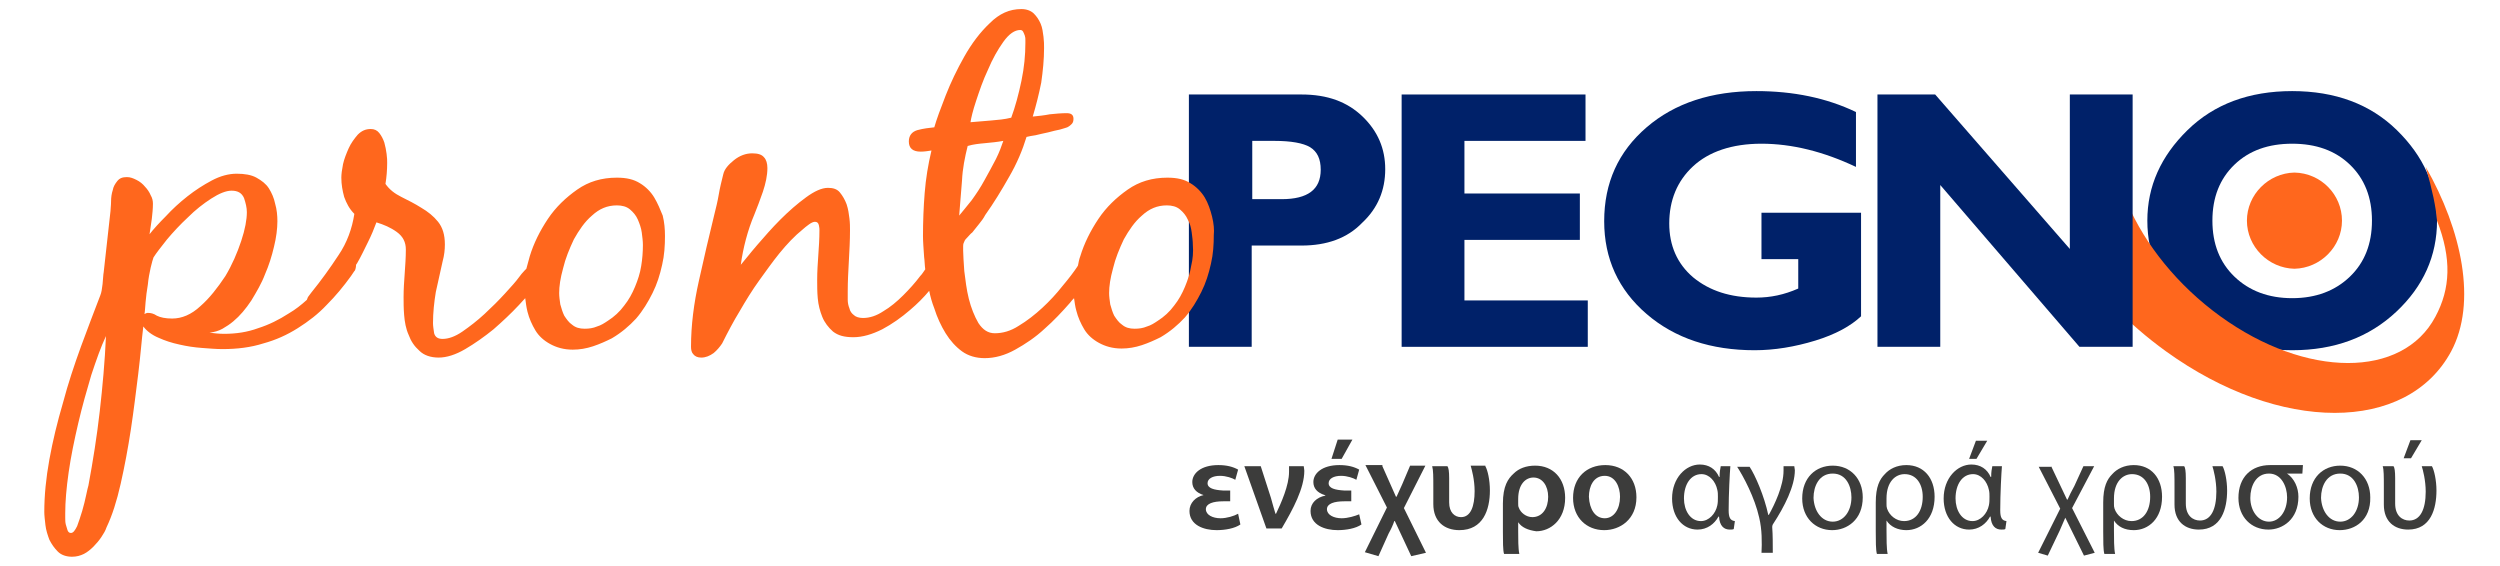
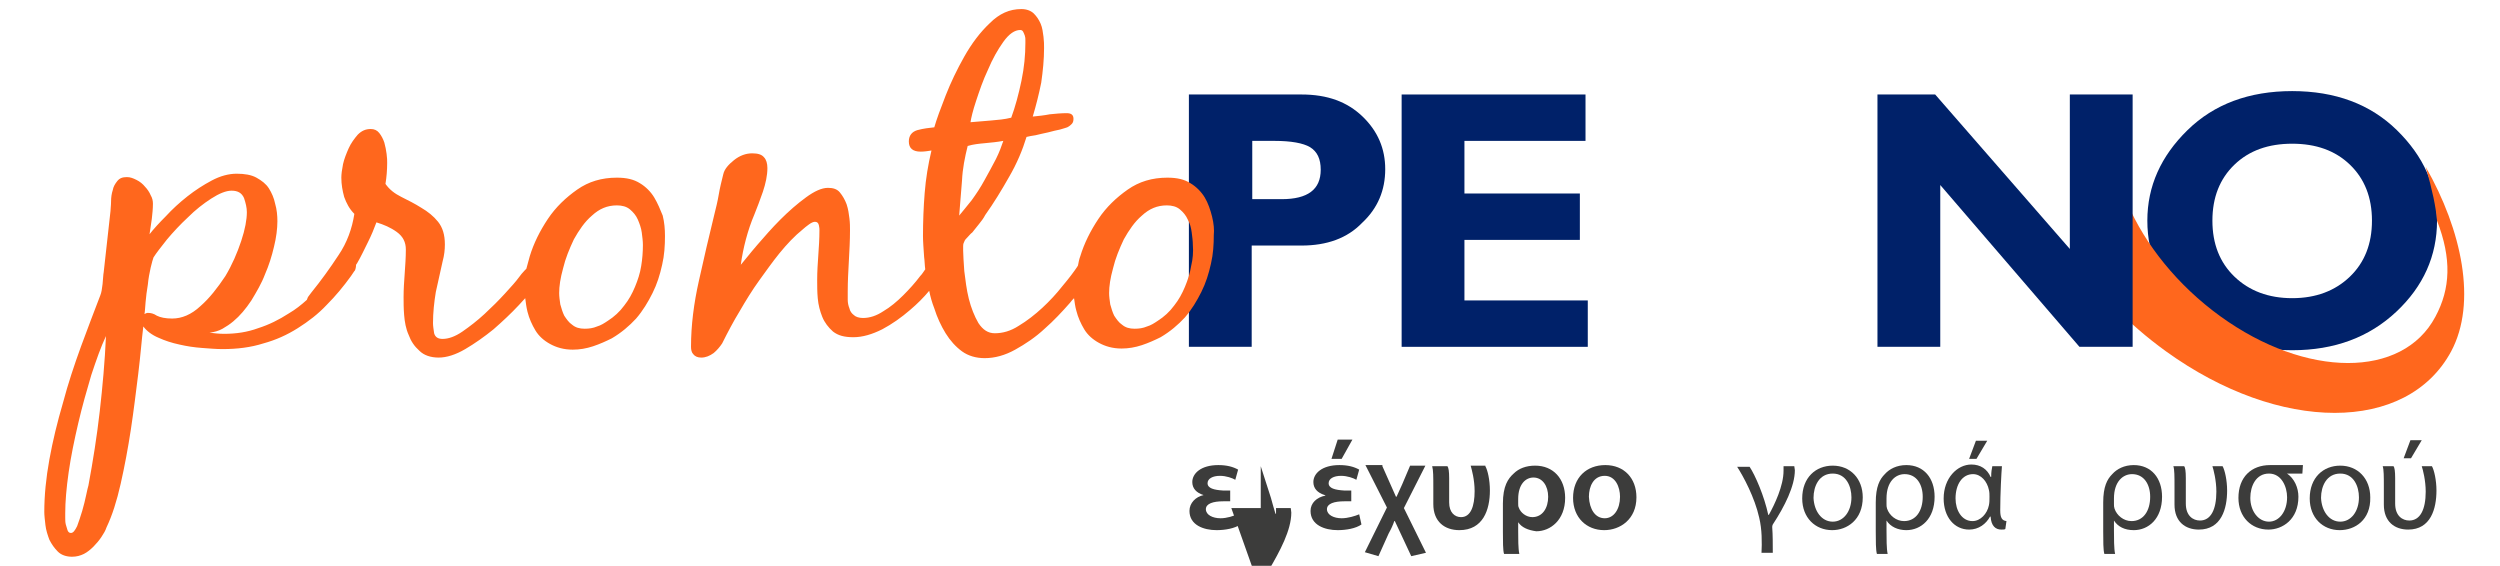
<svg xmlns="http://www.w3.org/2000/svg" width="190" height="43" version="1.1" id="Livello_1" x="0px" y="0px" viewBox="0 0 431.8 100" style="enable-background:new 0 0 431.8 100;" xml:space="preserve">
  <style type="text/css">
	.st0{fill:#002169;}
	.st1{fill:#FF671D;}
	.st2{fill:#3C3C3B;}
</style>
  <g>
    <path class="st0" d="M414.2,39c0,4.1-1.3,7.4-3.9,9.9c-2.6,2.5-6,3.8-10.2,3.8c-4.2,0-7.6-1.3-10.2-3.8c-2.6-2.5-3.9-5.8-3.9-9.9   c0-4.1,1.3-7.4,3.9-9.9c2.6-2.5,6-3.7,10.2-3.7c4.2,0,7.6,1.2,10.2,3.7C412.9,31.6,414.2,34.9,414.2,39 M425.7,39   c0-6.1-2.4-11.4-7.1-16c-4.7-4.6-10.9-6.9-18.5-6.9c-7.6,0-13.8,2.3-18.5,6.9c-4.7,4.6-7.1,9.9-7.1,16c0,6.2,2.4,11.6,7.1,16.1   c4.7,4.5,10.9,6.8,18.5,6.8c7.5,0,13.6-2.3,18.4-6.8C423.3,50.6,425.7,45.2,425.7,39" />
    <path class="st1" d="M377.8,62.1c-6.8-4.9-12.4-10.8-16.7-17c2.8-3.4,6.2-6.5,9.9-9.1c3.1,7.2,8.8,14.4,16.4,19.9   c15.2,11,32.2,11,38,0.1c2.7-5,2.9-10.3,0.3-17c-0.2-2.4-0.8-5.3-2-9.5c6.4,11.2,9.1,24,4.5,32.6C420.4,76.6,397.9,76.6,377.8,62.1   " />
  </g>
  <g>
    <path class="st0" d="M228.4,30c0,3.5-2.3,5.2-6.9,5.2h-5.2V24.9h3.9c3,0,5.1,0.4,6.3,1.1C227.8,26.8,228.4,28.1,228.4,30    M239.8,29.9c0-3.6-1.3-6.7-4-9.3c-2.7-2.6-6.2-3.9-10.8-3.9h-19.9v44.6h11.1V43.4h8.8c4.5,0,8.1-1.3,10.7-4   C238.5,36.8,239.8,33.6,239.8,29.9" />
    <polygon class="st0" points="253.8,53.1 253.8,42.4 274.2,42.4 274.2,34.2 253.8,34.2 253.8,24.9 275.2,24.9 275.2,16.7    242.7,16.7 242.7,61.3 275.6,61.3 275.6,53.1  " />
-     <path class="st0" d="M305.4,16.1c-7.9,0-14.4,2.1-19.4,6.4c-5,4.3-7.5,9.8-7.5,16.6c0,6.6,2.5,12.1,7.5,16.4   c5,4.3,11.4,6.4,19.1,6.4c3.5,0,7.1-0.6,10.7-1.7c3.6-1.1,6.3-2.6,8.1-4.3V37.6h-17.6v8.2h6.5V51c-2.5,1.1-4.9,1.6-7.4,1.6   c-4.6,0-8.3-1.2-11.2-3.6c-2.8-2.4-4.2-5.6-4.2-9.5c0-4.1,1.4-7.5,4.2-10.1c2.8-2.6,6.9-4,12.1-4c5.4,0,11,1.4,16.7,4.1v-9.7   C317.8,17.3,311.9,16.1,305.4,16.1" />
    <path class="st1" d="M110.6,34.9c-0.6-1-1.5-1.9-2.5-2.5c-1.1-0.7-2.4-1-4.1-1c-2.7,0-5,0.7-7,2.1c-2,1.4-3.8,3.1-5.2,5.2   c-1.4,2.1-2.5,4.3-3.2,6.6c-0.2,0.8-0.4,1.5-0.6,2.2c-0.1,0.1-0.2,0.2-0.3,0.3c-0.4,0.4-0.7,0.8-1,1.2c-0.5,0.7-1.4,1.7-2.5,2.9   c-1.1,1.2-2.3,2.4-3.6,3.6c-1.3,1.2-2.6,2.2-3.9,3.1c-1.3,0.9-2.5,1.3-3.5,1.3c-0.8,0-1.3-0.3-1.5-1c-0.1-0.7-0.2-1.3-0.2-1.8   c0-1.8,0.2-3.7,0.5-5.5c0.4-1.8,0.8-3.6,1.2-5.4c0.3-1.1,0.4-2.1,0.4-3c0-1.7-0.4-3-1.2-4c-0.8-1-1.8-1.8-3-2.5   c-1.1-0.7-2.3-1.3-3.5-1.9c-1.2-0.6-2.1-1.3-2.8-2.3c0.2-1.2,0.3-2.5,0.3-3.7c0-0.4,0-0.9-0.1-1.6c-0.1-0.7-0.2-1.3-0.4-2   c-0.2-0.6-0.5-1.2-0.9-1.7c-0.4-0.5-0.9-0.7-1.5-0.7c-0.9,0-1.6,0.3-2.3,1c-0.6,0.7-1.2,1.5-1.6,2.4c-0.4,0.9-0.8,1.9-1,2.8   c-0.2,1-0.3,1.8-0.3,2.4c0,1.2,0.2,2.3,0.5,3.4c0.4,1.1,0.9,2.1,1.8,3c-0.4,2.6-1.3,5.1-2.8,7.3c-1.5,2.3-3.1,4.5-4.8,6.6   c-0.2,0.3-0.4,0.5-0.6,0.8c-0.1,0.2-0.1,0.3-0.2,0.5c-1,0.9-2,1.7-3.2,2.4c-1.7,1.1-3.5,2-5.4,2.6c-1.9,0.7-3.9,1-6,1   c-0.9,0-1.8-0.1-2.6-0.2c0.8-0.1,1.6-0.3,2.3-0.7s1.3-0.8,1.9-1.3c1.2-1,2.2-2.2,3.2-3.7c0.9-1.5,1.8-3,2.4-4.6   c0.7-1.6,1.2-3.2,1.6-4.9c0.4-1.6,0.6-3.2,0.6-4.5c0-1-0.1-2.1-0.4-3.1c-0.2-1-0.6-1.9-1.1-2.7c-0.5-0.8-1.3-1.4-2.2-1.9   c-0.9-0.5-2.1-0.7-3.5-0.7c-1.4,0-2.9,0.4-4.4,1.2c-1.5,0.8-2.9,1.7-4.3,2.8c-1.4,1.1-2.7,2.3-3.8,3.5c-1.2,1.2-2.2,2.3-2.9,3.2   c0.1-0.9,0.3-1.8,0.4-2.7c0.1-0.9,0.2-1.8,0.2-2.7c0-0.5-0.1-1-0.4-1.5c-0.2-0.5-0.6-1.1-1-1.5c-0.4-0.5-0.9-0.9-1.5-1.2   c-0.6-0.3-1.1-0.5-1.7-0.5c-0.8,0-1.3,0.2-1.7,0.7c-0.4,0.5-0.7,1-0.8,1.6c-0.2,0.6-0.3,1.3-0.3,2c0,0.7-0.1,1.3-0.1,1.7   c-0.2,1.8-0.4,3.6-0.6,5.4c-0.2,1.8-0.4,3.6-0.6,5.4c-0.1,0.5-0.1,1.2-0.2,2.1c-0.1,0.9-0.2,1.5-0.4,2c-1.1,2.8-2.2,5.8-3.4,9   c-1.2,3.3-2.3,6.6-3.2,10c-1,3.4-1.8,6.7-2.4,10c-0.6,3.3-0.9,6.4-0.9,9.3c0,0.6,0.1,1.4,0.2,2.3c0.1,0.9,0.4,1.8,0.7,2.6   c0.4,0.8,0.9,1.5,1.5,2.1c0.6,0.6,1.5,0.9,2.5,0.9c0.8,0,1.5-0.2,2.1-0.5c0.6-0.3,1.2-0.8,1.7-1.3c0.5-0.5,1-1.1,1.4-1.7   c0.4-0.6,0.7-1.1,0.9-1.7c1-2.1,1.8-4.6,2.5-7.7c0.7-3.1,1.3-6.3,1.8-9.6c0.5-3.3,0.9-6.6,1.3-9.8c0.4-3.2,0.6-6,0.9-8.4   c0.6,0.8,1.5,1.5,2.7,2c1.1,0.5,2.3,0.9,3.7,1.2c1.3,0.3,2.6,0.5,4,0.6c1.3,0.1,2.5,0.2,3.6,0.2c2.6,0,5-0.3,7.2-1   c2.2-0.6,4.2-1.5,6.1-2.7c1.9-1.2,3.6-2.5,5.1-4.1c1.6-1.6,3-3.3,4.3-5.1c0.3-0.4,0.5-0.8,0.7-1c0.1-0.2,0.2-0.6,0.2-1   c0.1-0.1,0.1-0.2,0.2-0.3c0.7-1.2,1.3-2.5,1.9-3.7c0.6-1.2,1.1-2.4,1.5-3.5c1.3,0.4,2.5,0.9,3.6,1.7c1.1,0.8,1.6,1.8,1.6,3.1   c0,1.4-0.1,2.8-0.2,4.2c-0.1,1.4-0.2,2.8-0.2,4.2c0,0.9,0,2,0.1,3.2s0.3,2.4,0.8,3.5c0.4,1.1,1,2,1.9,2.8c0.8,0.8,2,1.2,3.4,1.2   c1.4,0,3-0.5,4.7-1.5c1.7-1,3.4-2.2,5-3.5c1.6-1.4,3.1-2.8,4.5-4.3c0.4-0.4,0.7-0.8,1.1-1.2c0.1,0.8,0.2,1.6,0.4,2.4   c0.3,1.2,0.8,2.3,1.4,3.3c0.6,1,1.5,1.8,2.6,2.4c1.1,0.6,2.4,1,4,1c1.2,0,2.4-0.2,3.6-0.6c1.2-0.4,2.3-0.9,3.3-1.4   c1.7-1,3.1-2.2,4.3-3.5c1.2-1.4,2.1-2.9,2.9-4.5c0.8-1.6,1.3-3.2,1.7-5c0.4-1.7,0.5-3.4,0.5-5.1c0-1.2-0.1-2.4-0.4-3.6   C111.7,37.1,111.2,35.9,110.6,34.9 M12.6,72.7c-0.5,4.4-1.2,8.8-2,13.1c-0.1,0.3-0.2,0.8-0.4,1.7c-0.2,0.9-0.4,1.8-0.7,2.8   c-0.3,1-0.6,1.9-0.9,2.7c-0.4,0.8-0.7,1.2-1.1,1.2c-0.3,0-0.5-0.2-0.6-0.5c-0.1-0.3-0.2-0.7-0.3-1c-0.1-0.4-0.1-0.8-0.1-1.2v-0.8   c0-2,0.2-4.4,0.6-7.2c0.4-2.8,1-5.7,1.7-8.7c0.7-3,1.5-5.8,2.3-8.5c0.9-2.7,1.7-5,2.6-6.9C13.5,63.9,13.1,68.3,12.6,72.7    M30.4,54.1c-1.6,1.5-3.3,2.2-5,2.2c-1.2,0-2.1-0.2-2.7-0.5c-0.6-0.4-1.1-0.5-1.6-0.5c-0.2,0-0.4,0.1-0.6,0.2   c0.1-0.4,0.1-1.1,0.2-2.1c0.1-1,0.2-2,0.4-3.1c0.1-1.1,0.3-2.1,0.5-3c0.2-0.9,0.4-1.5,0.5-1.8c0.5-0.8,1.3-1.8,2.4-3.2   c1.1-1.3,2.3-2.6,3.7-3.9c1.3-1.3,2.7-2.4,4.1-3.3c1.4-0.9,2.6-1.4,3.6-1.4c1.1,0,1.8,0.4,2.2,1.3c0.3,0.9,0.5,1.7,0.5,2.5   c0,1.3-0.3,3-1,5.1c-0.7,2.1-1.6,4.2-2.8,6.2C33.4,50.9,32,52.7,30.4,54.1 M108.3,47c-0.2,1.3-0.6,2.5-1.1,3.7   c-0.5,1.2-1.1,2.3-1.9,3.3c-0.8,1.1-1.8,2-2.9,2.7c-0.6,0.4-1.2,0.8-1.9,1c-0.7,0.3-1.4,0.4-2.2,0.4c-0.9,0-1.6-0.2-2.2-0.7   c-0.6-0.4-1-1-1.4-1.6c-0.3-0.6-0.5-1.3-0.7-2c-0.1-0.7-0.2-1.4-0.2-2c0-1.2,0.2-2.6,0.7-4.4c0.4-1.7,1.1-3.4,1.9-5.1   c0.9-1.6,1.9-3.1,3.2-4.2c1.3-1.2,2.7-1.8,4.4-1.8c0.9,0,1.7,0.2,2.3,0.7c0.6,0.5,1.1,1.1,1.4,1.8s0.6,1.5,0.7,2.3   c0.1,0.8,0.2,1.5,0.2,2.2C108.6,44.5,108.5,45.8,108.3,47" />
    <path class="st1" d="M209.2,38.3c-0.3-1.2-0.7-2.4-1.3-3.4c-0.6-1-1.5-1.9-2.5-2.5c-1.1-0.7-2.4-1-4.1-1c-2.7,0-5,0.7-7,2.1   c-2,1.4-3.8,3.1-5.2,5.2c-1.4,2.1-2.5,4.3-3.2,6.6c-0.2,0.5-0.3,1.1-0.4,1.6c0,0.1-0.1,0.1-0.1,0.2c-0.6,0.9-1.5,2.1-2.6,3.4   c-1.1,1.4-2.3,2.7-3.6,3.9c-1.3,1.2-2.7,2.3-4.2,3.2c-1.4,0.9-2.8,1.3-4.2,1.3c-1.2,0-2.1-0.6-2.9-1.8c-0.7-1.2-1.3-2.7-1.7-4.3   c-0.4-1.6-0.6-3.3-0.8-4.9c-0.1-1.6-0.2-2.8-0.2-3.6v-0.8c0-0.4,0.1-0.6,0.2-0.8c0.1-0.3,0.3-0.5,0.6-0.8c0.3-0.3,0.5-0.6,0.8-0.8   c0.4-0.5,0.8-1,1.2-1.5c0.4-0.5,0.8-1,1.1-1.6c1.5-2.1,2.9-4.4,4.2-6.7c1.4-2.4,2.4-4.8,3.1-7.1c0.4-0.1,0.9-0.2,1.6-0.3   c0.7-0.2,1.4-0.3,2.2-0.5c0.8-0.2,1.5-0.4,2.1-0.5c0.6-0.2,1.1-0.3,1.3-0.4c0.4-0.2,0.6-0.4,0.8-0.6c0.2-0.2,0.3-0.5,0.3-0.9   c0-0.7-0.4-1-1.2-1c-1,0-2,0.1-3,0.2c-1,0.2-2,0.3-3,0.4c0.6-2,1.1-4,1.5-6c0.3-2.1,0.5-4.1,0.5-6.1c0-0.6,0-1.2-0.1-2   c-0.1-0.8-0.2-1.6-0.5-2.3c-0.3-0.7-0.7-1.3-1.2-1.8c-0.5-0.5-1.3-0.8-2.2-0.8c-2.1,0-3.9,0.8-5.6,2.5c-1.7,1.6-3.2,3.6-4.5,5.9   c-1.3,2.3-2.4,4.6-3.3,6.9c-0.9,2.3-1.6,4.2-2,5.6c-0.9,0.1-1.9,0.2-3,0.5c-1,0.3-1.5,1-1.5,2c0,1.2,0.7,1.8,2.1,1.8   c0.6,0,1.3-0.1,1.9-0.2c-0.6,2.5-1,5-1.2,7.5s-0.3,5.1-0.3,7.6c0,1,0.1,2.2,0.2,3.7c0.1,0.7,0.1,1.5,0.2,2.2   c-0.3,0.4-0.5,0.8-0.9,1.2c-0.9,1.2-1.9,2.3-3,3.4c-1.1,1.1-2.3,2.1-3.5,2.8c-1.2,0.8-2.4,1.2-3.6,1.2c-0.7,0-1.3-0.2-1.6-0.5   c-0.4-0.3-0.7-0.7-0.8-1.2c-0.2-0.5-0.3-1-0.3-1.5c0-0.5,0-1,0-1.5c0-1.8,0.1-3.6,0.2-5.4c0.1-1.8,0.2-3.6,0.2-5.4   c0-0.6,0-1.3-0.1-2.1c-0.1-0.8-0.2-1.6-0.5-2.5c-0.3-0.8-0.7-1.5-1.2-2.1c-0.5-0.6-1.2-0.8-2.1-0.8c-1.1,0-2.4,0.6-3.9,1.7   c-1.5,1.1-3,2.4-4.5,3.9c-1.5,1.5-2.8,3-4.1,4.5c-1.3,1.5-2.2,2.7-2.9,3.5c0.2-1.5,0.5-3,0.9-4.5c0.4-1.5,0.9-3,1.5-4.4   c0.5-1.2,1-2.6,1.5-4c0.5-1.5,0.8-2.9,0.8-4.2c0-0.8-0.2-1.5-0.6-1.9c-0.4-0.5-1.1-0.7-2.1-0.7c-1.1,0-2.2,0.4-3.2,1.2   c-1,0.8-1.7,1.6-1.9,2.5c-0.3,1.2-0.6,2.4-0.8,3.6c-0.2,1.2-0.5,2.4-0.8,3.6c-0.9,3.7-1.8,7.5-2.7,11.6c-0.9,4-1.4,7.9-1.4,11.7   c0,0.5,0.1,1,0.4,1.3c0.3,0.4,0.8,0.6,1.4,0.6c0.8,0,1.5-0.3,2.2-0.8c0.6-0.5,1.1-1.1,1.5-1.7c1-2,2-3.9,3.1-5.7   c1.1-1.9,2.2-3.7,3.5-5.5c1.1-1.5,2.2-3.1,3.5-4.7c1.3-1.6,2.7-3.1,4.2-4.3c0.2-0.2,0.6-0.5,1-0.8c0.4-0.3,0.8-0.5,1.1-0.5   c0.4,0,0.6,0.2,0.7,0.6c0.1,0.4,0.1,0.7,0.1,0.9c0,1.5-0.1,3-0.2,4.4c-0.1,1.4-0.2,2.9-0.2,4.4c0,1,0,2.1,0.1,3.2   c0.1,1.2,0.4,2.3,0.8,3.3c0.4,1,1.1,1.9,1.9,2.6c0.9,0.7,2,1,3.6,1c1.6,0,3.3-0.5,5.1-1.4c1.7-0.9,3.4-2.1,4.9-3.4   c1.3-1.1,2.4-2.2,3.4-3.4c0.2,1,0.5,2.1,0.9,3.1c0.5,1.6,1.2,3.1,2,4.4c0.8,1.3,1.8,2.4,2.9,3.2c1.1,0.8,2.5,1.2,4,1.2   c1.8,0,3.6-0.5,5.4-1.5c1.8-1,3.6-2.2,5.2-3.7c1.6-1.4,3.1-3,4.5-4.6c0.2-0.3,0.5-0.6,0.7-0.8c0.1,0.7,0.2,1.5,0.4,2.2   c0.3,1.2,0.8,2.3,1.4,3.3c0.6,1,1.5,1.8,2.6,2.4c1.1,0.6,2.4,1,4,1c1.2,0,2.4-0.2,3.6-0.6c1.2-0.4,2.3-0.9,3.3-1.4   c1.7-1,3.1-2.2,4.3-3.5c1.2-1.4,2.1-2.9,2.9-4.5c0.8-1.6,1.3-3.2,1.7-5c0.4-1.7,0.5-3.4,0.5-5.1C209.6,40.7,209.5,39.5,209.2,38.3    M167.5,17.8c0.6-1.8,1.2-3.6,2.1-5.5c0.8-1.9,1.7-3.5,2.7-4.9c1-1.4,2-2.1,3-2.1c0.2,0,0.4,0.1,0.5,0.3c0.1,0.2,0.2,0.4,0.3,0.7   c0.1,0.3,0.1,0.5,0.1,0.8v0.5c0,2.1-0.2,4.3-0.7,6.7c-0.5,2.4-1.1,4.6-1.8,6.5c-1.2,0.3-2.4,0.4-3.6,0.5c-1.2,0.1-2.4,0.2-3.6,0.3   C166.6,20.9,166.9,19.6,167.5,17.8 M164.5,38.1c0.2-2.1,0.3-4.1,0.5-6.2c0.1-2.1,0.5-4.1,1-6.1c1-0.3,2-0.4,3.1-0.5   c1.1-0.1,2.1-0.2,3.2-0.4c-0.3,0.9-0.7,2-1.3,3.2c-0.6,1.2-1.3,2.4-2,3.7c-0.7,1.3-1.5,2.5-2.3,3.6   C165.8,36.5,165.1,37.4,164.5,38.1 M205.5,47c-0.2,1.3-0.6,2.5-1.1,3.7c-0.5,1.2-1.1,2.3-1.9,3.3c-0.8,1.1-1.8,2-2.9,2.7   c-0.6,0.4-1.2,0.8-1.9,1c-0.7,0.3-1.4,0.4-2.2,0.4c-0.9,0-1.6-0.2-2.2-0.7c-0.6-0.4-1-1-1.4-1.6c-0.3-0.6-0.5-1.3-0.7-2   c-0.1-0.7-0.2-1.4-0.2-2c0-1.2,0.2-2.6,0.7-4.4c0.4-1.7,1.1-3.4,1.9-5.1c0.9-1.6,1.9-3.1,3.2-4.2c1.3-1.2,2.7-1.8,4.4-1.8   c0.9,0,1.7,0.2,2.3,0.7c0.6,0.5,1.1,1.1,1.4,1.8c0.4,0.7,0.6,1.5,0.7,2.3c0.1,0.8,0.2,1.5,0.2,2.2C205.9,44.5,205.8,45.8,205.5,47" />
    <polygon class="st0" points="360.8,16.7 360.8,44 337,16.7 326.8,16.7 326.8,61.3 337.9,61.3 337.9,32.7 362.5,61.3 371.9,61.3    371.9,16.7  " />
-     <path class="st1" d="M400.5,47.5c4.6-0.1,8.4-3.9,8.4-8.5s-3.7-8.4-8.4-8.5c-4.6,0.1-8.4,3.9-8.4,8.5S395.9,47.4,400.5,47.5" />
  </g>
  <g>
    <path class="st2" d="M207.7,87.5c-1.3-0.4-2-1.2-2-2.3c0-1.5,1.5-3,4.6-3c1.5,0,2.6,0.3,3.5,0.8l-0.5,1.8c-0.5-0.3-1.6-0.7-2.7-0.7   c-1.3,0-2.2,0.5-2.2,1.3c0,0.9,1.1,1.2,2.8,1.3h1.2v1.9h-1.2c-1.8,0-3.1,0.4-3.1,1.4c0,1,1.2,1.6,2.6,1.6c1.1,0,2.4-0.4,3.1-0.8   l0.4,1.9c-1,0.7-2.7,1-4.2,1c-2.3,0-4.8-0.9-4.8-3.4C205.2,88.9,206.3,87.8,207.7,87.5L207.7,87.5z" />
-     <path class="st2" d="M217.8,82.4l1.8,5.6c0.3,1,0.5,1.9,0.8,2.8h0.1c0.9-1.9,2.3-5,2.3-7.4c0-0.3,0-0.6,0-1h2.6   c0,0.2,0.1,0.5,0.1,0.8c0,3.1-2,6.8-4,10.2h-2.7l-3.9-11H217.8z" />
+     <path class="st2" d="M217.8,82.4l1.8,5.6c0.3,1,0.5,1.9,0.8,2.8h0.1c0-0.3,0-0.6,0-1h2.6   c0,0.2,0.1,0.5,0.1,0.8c0,3.1-2,6.8-4,10.2h-2.7l-3.9-11H217.8z" />
    <path class="st2" d="M229.1,87.5c-1.3-0.4-2-1.2-2-2.3c0-1.5,1.5-3,4.6-3c1.5,0,2.6,0.3,3.5,0.8l-0.5,1.8c-0.5-0.3-1.6-0.7-2.7-0.7   c-1.3,0-2.2,0.5-2.2,1.3c0,0.9,1.1,1.2,2.8,1.3h1.2v1.9h-1.2c-1.8,0-3.1,0.4-3.1,1.4c0,1,1.2,1.6,2.6,1.6c1.1,0,2.4-0.4,3.1-0.7   l0.4,1.8c-1,0.7-2.7,1-4.2,1c-2.3,0-4.8-0.9-4.8-3.4c0-1.4,1.1-2.4,2.6-2.7V87.5z M234,77.7l-1.9,3.4h-1.8l1.1-3.4H234z" />
    <path class="st2" d="M239.3,82.4l2.4,5.4h0.1c0.3-0.7,0.6-1.3,1-2.2l1.4-3.3h2.7l-3.8,7.5l3.9,7.9l-2.6,0.6l-2.9-6.2l-0.1,0   c-0.2,0.6-0.5,1.3-1,2.2l-1.8,4l-2.4-0.7l3.9-7.9l-3.8-7.5H239.3z" />
    <path class="st2" d="M257.5,82.4c0.4,0.7,0.8,2.4,0.8,4.3c0,3.4-1.2,7-5.4,7c-2.6,0-4.6-1.5-4.6-4.6v-3c0-1.8,0-3-0.2-3.7h2.7   c0.2,0.3,0.3,0.9,0.3,2.1v4.3c0,1.8,1,2.6,2.1,2.6c1.7,0,2.4-1.9,2.4-4.6c0-2-0.5-3.8-0.7-4.5H257.5z" />
    <path class="st2" d="M263.3,92.3v1.6c0,1.3,0,3.1,0.2,4h-2.7c-0.2-0.6-0.2-2.3-0.2-3.9v-5c0-3.1,0.9-4.4,1.9-5.3   c0.9-0.9,2.2-1.4,3.8-1.4c3.2,0,5.3,2.3,5.3,5.7c0,3.9-2.6,5.9-5.1,5.9C265,93.7,263.9,93.2,263.3,92.3L263.3,92.3z M263.3,89   c0,0.3,0,0.5,0.1,0.7c0.3,0.9,1.3,1.7,2.4,1.7c1.8,0,2.8-1.6,2.8-3.6c0-1.9-1-3.4-2.6-3.4c-1.4,0-2.7,1.2-2.7,3.8V89z" />
    <path class="st2" d="M278.5,93.7c-3.1,0-5.5-2.2-5.5-5.7c0-3.6,2.4-5.8,5.7-5.8c3.3,0,5.5,2.3,5.5,5.7   C284.2,91.8,281.3,93.7,278.5,93.7L278.5,93.7z M278.6,91.6c1.6,0,2.7-1.6,2.7-3.8c0-1.7-0.8-3.7-2.7-3.7c-2,0-2.8,1.9-2.8,3.7   C275.9,90,276.9,91.6,278.6,91.6L278.6,91.6z" />
-     <path class="st2" d="M300.8,82.4c-0.1,1.2-0.3,4.9-0.3,7.8c0,1.3,0.3,1.8,1.1,1.9l-0.2,1.4c-0.1,0.1-0.5,0.1-0.7,0.1   c-1,0-1.8-0.6-1.9-2.3h-0.1c-0.7,1.3-2,2.3-3.7,2.3c-2.6,0-4.5-2.2-4.5-5.5c0-3.6,2.4-6,4.9-6c1.6,0,2.8,0.8,3.4,2.2h0.1   c0-0.9,0.1-1.4,0.2-1.9H300.8z M292.6,88.1c0,2.1,1.1,4,3,4c1.4,0,2.6-1.3,2.9-2.8c0.1-0.5,0.1-0.9,0.1-1.5c0-0.4,0-0.8-0.1-1.2   c-0.3-1.5-1.4-2.8-2.8-2.8C293.8,83.8,292.6,85.6,292.6,88.1L292.6,88.1z" />
    <path class="st2" d="M306.3,97.9c0.1-2.1,0.1-4.3-0.4-6.4c-0.8-3.6-2.8-7.3-3.9-9h2.2c1,1.5,2.6,5.2,3.3,8.5h0.1   c1-1.8,2.6-5.1,2.6-7.8c0-0.3,0-0.6,0-0.8h1.9c0,0.2,0.1,0.5,0.1,0.7c0,2.8-1.8,6.4-3.9,9.6c-0.1,0.2-0.1,0.3-0.1,0.5   c0.1,1.3,0.1,3,0.1,4.5H306.3z" />
    <path class="st2" d="M318.8,93.7c-3,0-5.3-2.2-5.3-5.6c0-3.7,2.4-5.8,5.4-5.8c3.1,0,5.3,2.3,5.3,5.6   C324.2,91.9,321.4,93.7,318.8,93.7L318.8,93.7z M318.9,92.2c1.9,0,3.3-1.8,3.3-4.3c0-1.9-0.9-4.2-3.3-4.2c-2.4,0-3.4,2.2-3.4,4.3   C315.6,90.3,316.9,92.2,318.9,92.2L318.9,92.2z" />
    <path class="st2" d="M328.4,92v1.8c0,1.3,0,3.2,0.2,4.1h-1.9c-0.2-0.7-0.2-2.3-0.2-4v-5.1c0-2.8,0.7-4.1,1.6-5   c0.8-0.9,2.1-1.6,3.8-1.6c3.1,0,5,2.3,5,5.6c0,3.9-2.4,5.9-5,5.9C330.4,93.7,329.1,93.1,328.4,92L328.4,92z M328.4,89.1   c0,0.3,0,0.5,0.1,0.8c0.4,1.2,1.6,2.2,3,2.2c2.1,0,3.3-1.8,3.3-4.3c0-2.2-1.1-4-3.2-4c-1.6,0-3.2,1.3-3.2,4.3V89.1z" />
    <path class="st2" d="M348.8,82.4c-0.1,1.2-0.3,4.9-0.3,7.8c0,1.3,0.3,1.8,1.1,1.9l-0.2,1.4c-0.1,0.1-0.5,0.1-0.7,0.1   c-1,0-1.8-0.6-1.9-2.3h-0.1c-0.7,1.3-2,2.3-3.7,2.3c-2.6,0-4.5-2.2-4.5-5.5c0-3.6,2.4-6,4.9-6c1.6,0,2.8,0.8,3.4,2.2h0.1   c0-0.9,0.1-1.4,0.2-1.9H348.8z M340.6,88.1c0,2.1,1.1,4,3,4c1.4,0,2.6-1.3,2.9-2.8c0.1-0.5,0.1-0.9,0.1-1.5c0-0.4,0-0.8-0.1-1.2   c-0.3-1.5-1.4-2.8-2.8-2.8C341.8,83.8,340.6,85.6,340.6,88.1L340.6,88.1z M346.2,77.9l-1.9,3.2h-1.3l1.2-3.2H346.2z" />
-     <path class="st2" d="M357.5,82.4l2.8,5.9h0.1c0.3-0.7,0.7-1.5,1.2-2.4l1.6-3.5h1.9l-3.9,7.4l4,7.9l-1.9,0.5l-3.3-6.7H360   c-0.3,0.7-0.6,1.4-1,2.3l-2.1,4.4l-1.7-0.5l3.9-7.8l-3.8-7.4H357.5z" />
    <path class="st2" d="M368.6,92v1.8c0,1.3,0,3.2,0.2,4.1h-1.9c-0.2-0.7-0.2-2.3-0.2-4v-5.1c0-2.8,0.7-4.1,1.6-5   c0.8-0.9,2.1-1.6,3.8-1.6c3.1,0,5,2.3,5,5.6c0,3.9-2.4,5.9-5,5.9C370.5,93.7,369.3,93.1,368.6,92L368.6,92z M368.6,89.1   c0,0.3,0,0.5,0.1,0.8c0.4,1.2,1.6,2.2,3,2.2c2.1,0,3.3-1.8,3.3-4.3c0-2.2-1.1-4-3.2-4c-1.6,0-3.2,1.3-3.2,4.3V89.1z" />
    <path class="st2" d="M387.8,82.4c0.4,0.7,0.8,2.5,0.8,4.3c0,3.2-1,6.9-5,6.9c-2.4,0-4.3-1.4-4.3-4.4v-3.1c0-1.9,0-3.1-0.2-3.7h1.9   c0.2,0.2,0.3,0.9,0.3,2.1V89c0,2.2,1.3,3,2.5,3c1.9,0,2.9-1.9,2.9-5.1c0-2-0.5-3.9-0.7-4.5H387.8z" />
    <path class="st2" d="M399.2,83.7c1.3,0.9,2,2.5,2,4.1c0,4-2.8,5.8-5.3,5.8c-3,0-5.3-2.2-5.3-5.6c0-3.7,2.3-5.8,5.6-5.8   c0.6,0,1.8,0,2.1,0h1.2c0.7,0,2.1,0,2.5,0l-0.1,1.5C401.5,83.7,400.8,83.7,399.2,83.7L399.2,83.7z M396,92.2c1.8,0,3.2-1.8,3.2-4.3   c0-1.9-1-4.2-3.2-4.2c-2.3,0-3.3,2.2-3.3,4.3C392.7,90.3,394.1,92.2,396,92.2L396,92.2z" />
    <path class="st2" d="M408.5,93.7c-3,0-5.3-2.2-5.3-5.6c0-3.7,2.4-5.8,5.4-5.8c3.1,0,5.3,2.3,5.3,5.6   C414,91.9,411.2,93.7,408.5,93.7L408.5,93.7z M408.6,92.2c1.9,0,3.3-1.8,3.3-4.3c0-1.9-0.9-4.2-3.3-4.2c-2.4,0-3.4,2.2-3.4,4.3   C405.3,90.3,406.6,92.2,408.6,92.2L408.6,92.2z" />
    <path class="st2" d="M424.8,82.4c0.4,0.7,0.8,2.5,0.8,4.3c0,3.2-1,6.9-5,6.9c-2.4,0-4.3-1.4-4.3-4.4v-3.1c0-1.9,0-3.1-0.2-3.7h1.9   c0.2,0.2,0.3,0.9,0.3,2.1V89c0,2.2,1.3,3,2.5,3c1.9,0,2.9-1.9,2.9-5.1c0-2-0.5-3.9-0.7-4.5H424.8z M423,77.8l-1.9,3.2h-1.3l1.2-3.2   H423z" />
  </g>
</svg>